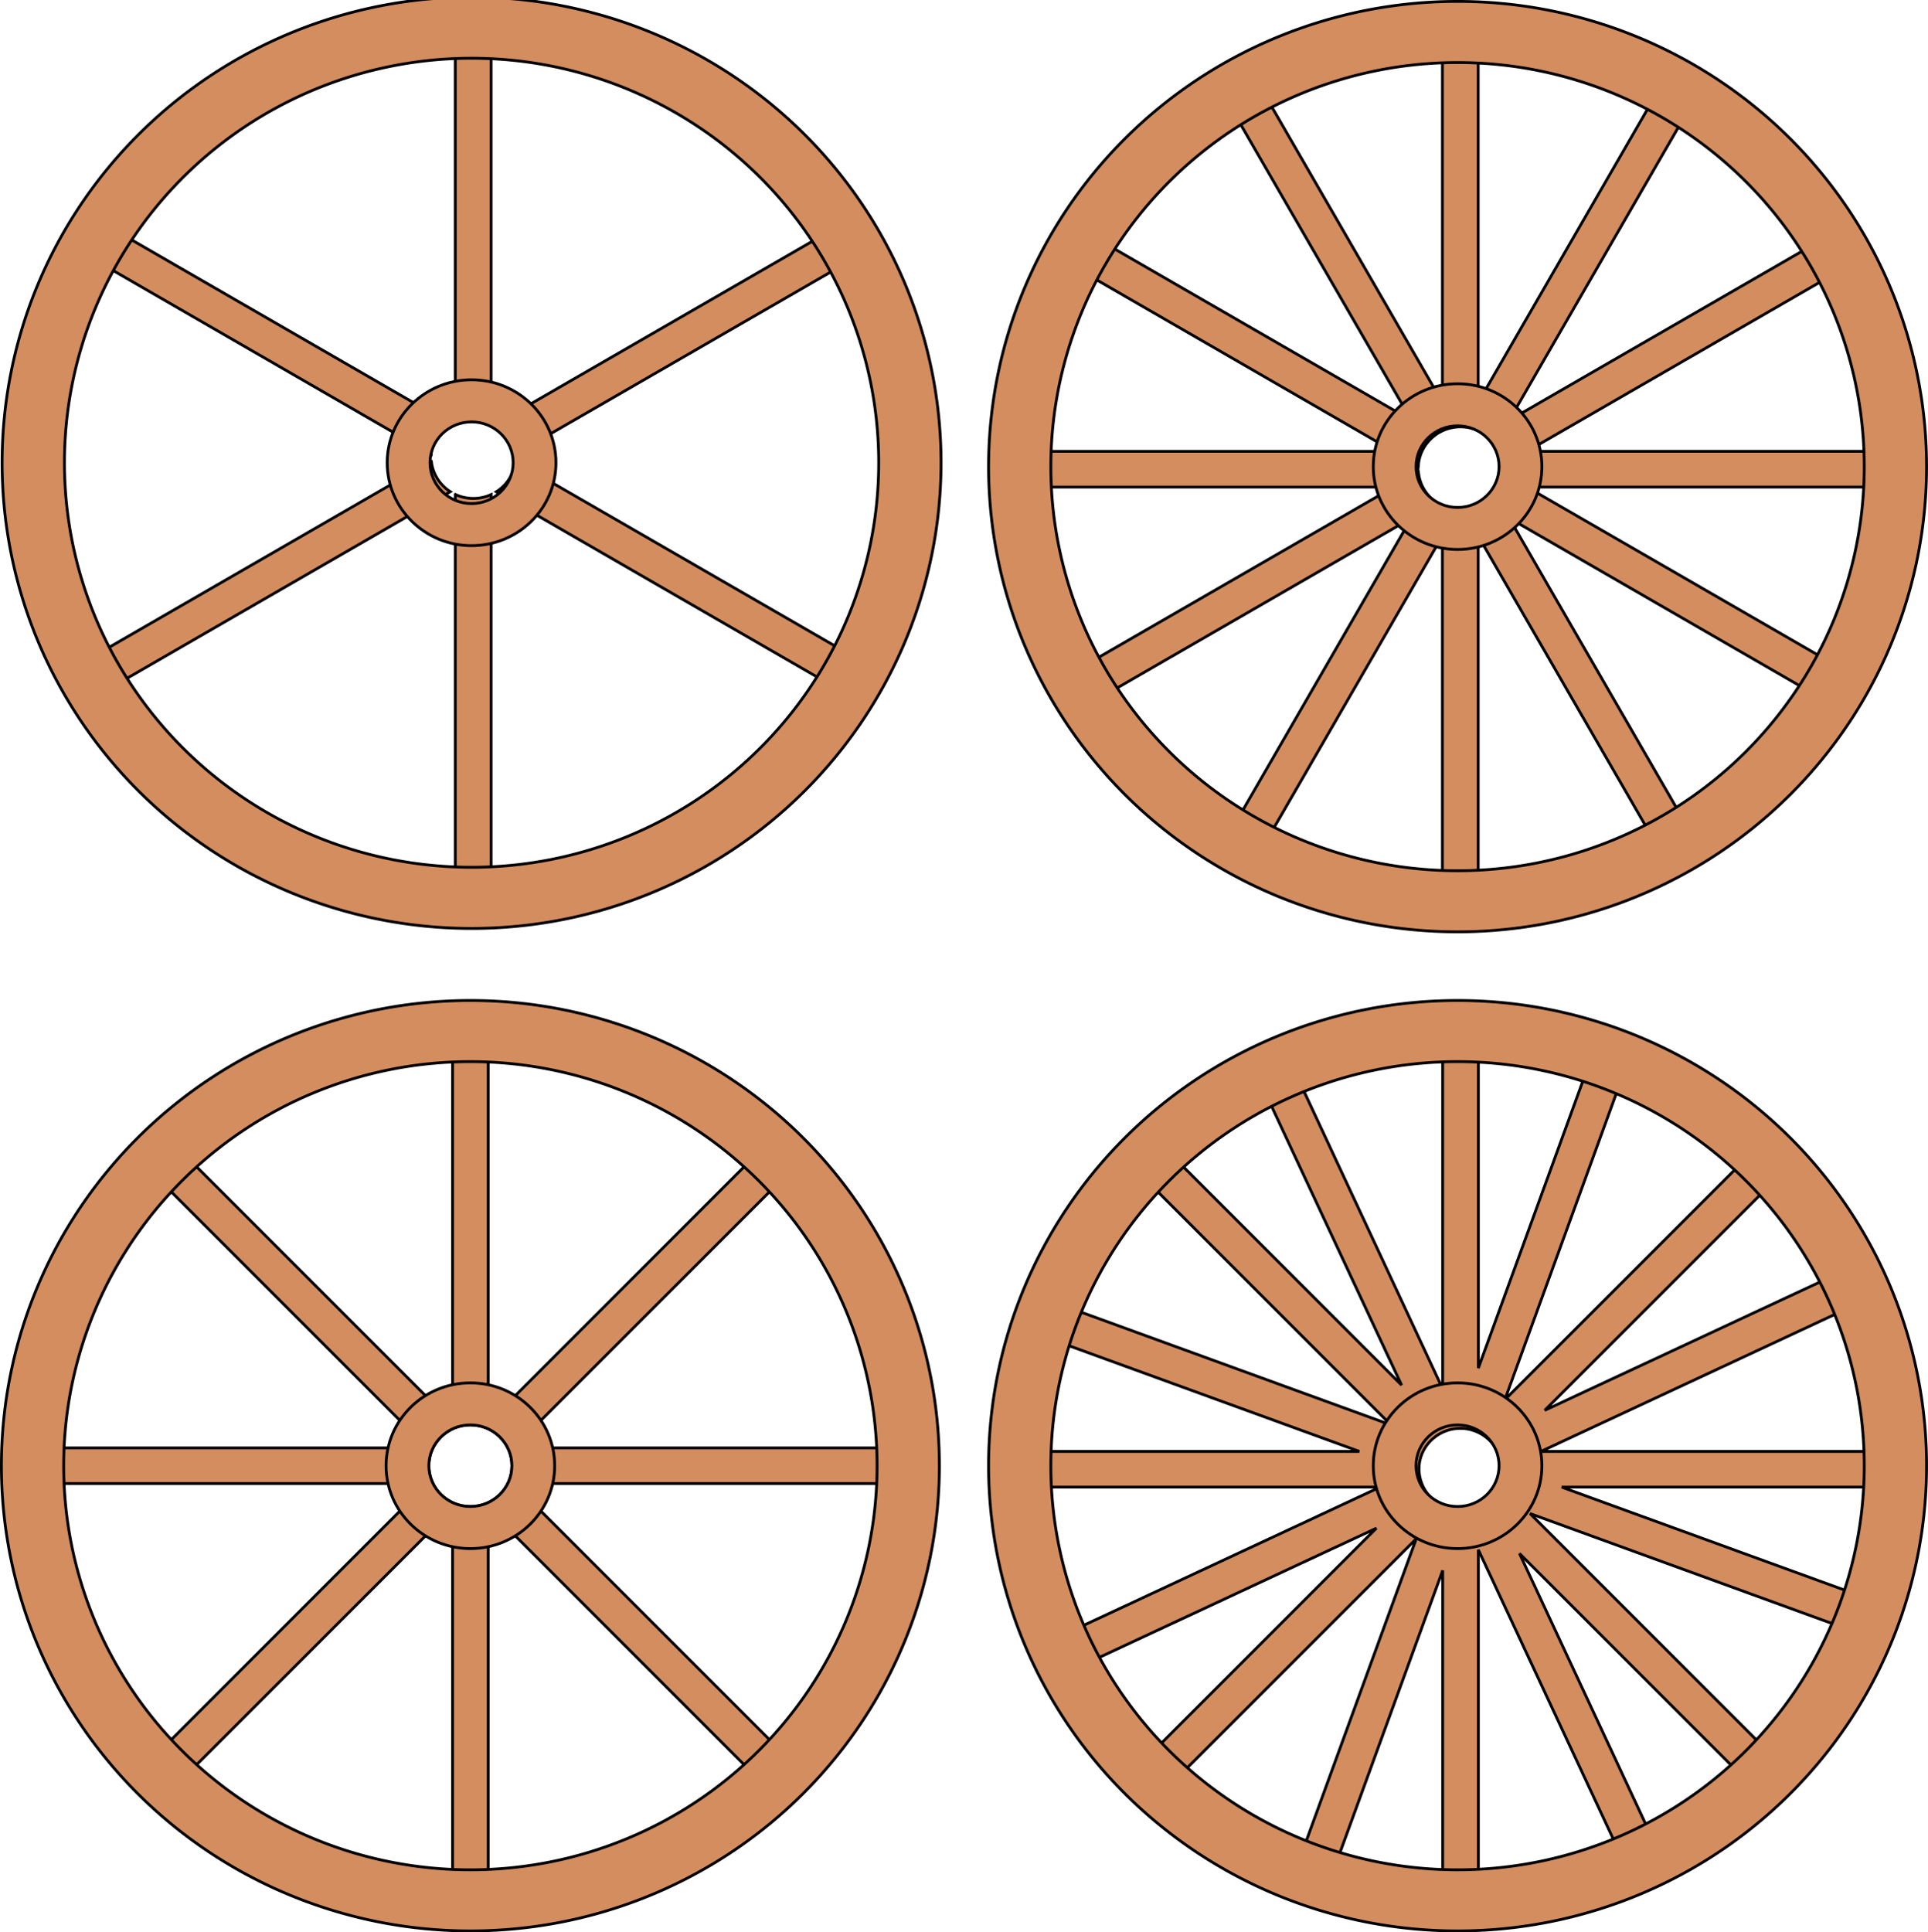
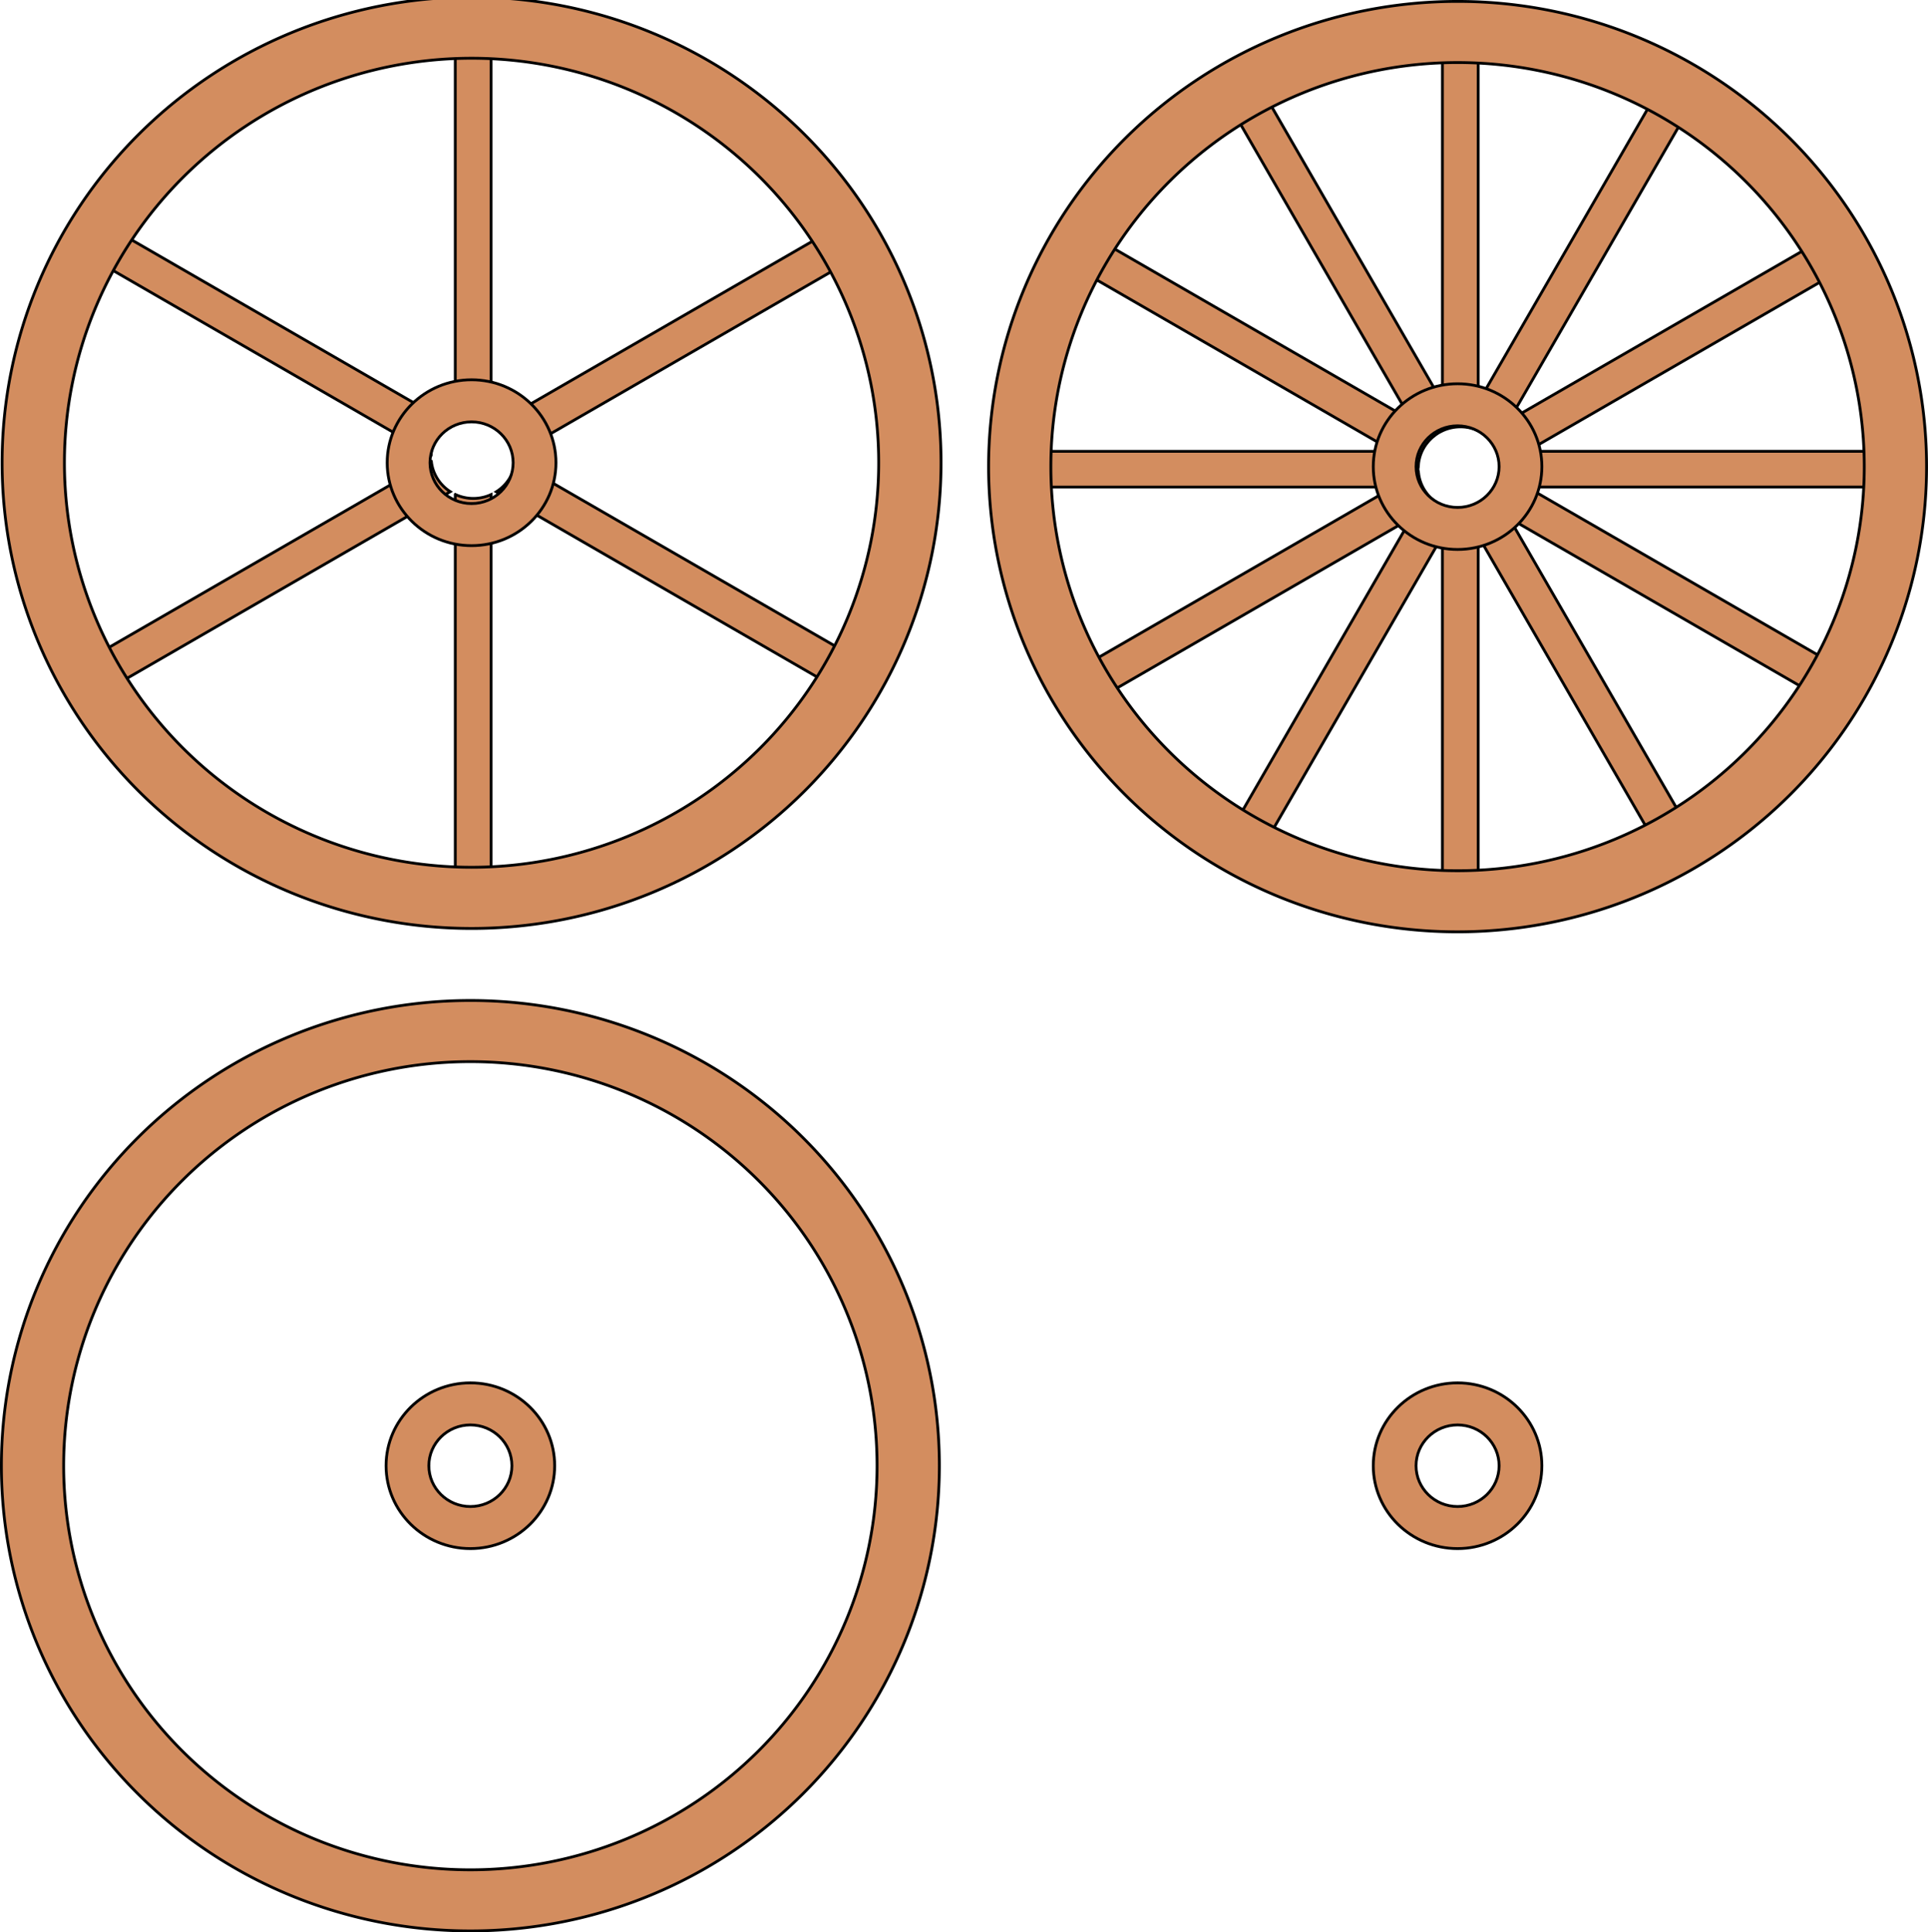
<svg xmlns="http://www.w3.org/2000/svg" width="160.65mm" height="161mm" version="1.1" viewBox="0 0 160.65 161">
  <g transform="translate(-33.448 -52.457)" fill="#d38d5f" stroke="#000" stroke-miterlimit="3.667">
    <g transform="translate(15.875 -10.583)">
-       <path d="m55.283 150.95v30.632l-21.66-21.66-2.099 2.099 21.66 21.66h-30.631v2.968h30.631l-21.66 21.66 2.099 2.099 21.66-21.66v30.631h2.968v-30.631l21.66 21.659 2.099-2.099-21.66-21.66h30.631v-2.968h-30.631l21.66-21.66-2.099-2.099-21.66 21.66v-30.631zm1.484 30.814c1.911 2e-5 3.46 1.522 3.46 3.4-1.3e-5 1.877-1.549 3.4-3.46 3.4-1.911-1e-5 -3.46-1.522-3.46-3.4 9e-6 -1.877 1.549-3.4 3.46-3.4z" stroke-width=".234" />
      <path d="m56.767 178.26c-3.879 5e-5 -7.024 3.091-7.024 6.903 2.7e-5 3.812 3.145 6.903 7.024 6.903 3.879-4e-5 7.024-3.09 7.024-6.903-2.2e-5 -3.812-3.144-6.903-7.024-6.903zm0 3.503c1.911 2e-5 3.46 1.522 3.46 3.4-1.3e-5 1.877-1.549 3.4-3.46 3.4-1.911-1e-5 -3.46-1.522-3.46-3.4 9e-6 -1.877 1.549-3.4 3.46-3.4z" stroke-width=".234" />
      <path d="m56.767 146.4a39.077 38.761 0 0 0-39.077 38.761 39.077 38.761 0 0 0 39.077 38.761 39.077 38.761 0 0 0 39.078-38.761 39.077 38.761 0 0 0-39.078-38.761zm-8.83e-4 5.094a33.889 33.668 0 0 1 33.889 33.668 33.889 33.668 0 0 1-33.889 33.668 33.889 33.668 0 0 1-33.889-33.668 33.889 33.668 0 0 1 33.889-33.668z" stroke-width=".234" />
    </g>
    <g transform="translate(0 -10.583)">
-       <path transform="scale(.265)" d="m579.84 570.52v104.02l-43.957-94.27-10.168 4.74 41.207 88.369-68.945-68.945-7.932 7.932 73.549 73.549-97.742-35.576-3.836 10.541 91.625 33.35h-97.506v11.217h104.02l-94.27 43.959 4.74 10.166 88.369-41.207-68.945 68.945 7.932 7.932 73.549-73.547-35.574 97.74 10.541 3.836 33.348-91.623v97.504h11.217v-104.01l43.959 94.268 10.166-4.74-41.205-88.367 68.943 68.943 7.934-7.932-73.547-73.547 97.738 35.574 3.838-10.541-91.625-33.35h97.504v-11.217h-104.01l94.268-43.959-4.74-10.166-88.367 41.207 68.945-68.945-7.934-7.932-73.547 73.547 35.574-97.74-10.541-3.836-33.35 91.625v-97.506zm5.609 116.46c0.434 1e-5 0.862 0.024 1.285 0.064 0.035 4e-3 0.07 6e-3 0.105 0.01 0.279 0.029 0.552 0.077 0.826 0.123 0.281 0.051 0.563 0.1 0.844 0.17 0.035 8e-3 0.07 0.019 0.105 0.027 0.411 0.106 0.821 0.233 1.228 0.381 5.507 2.004 8.872 7.259 8.648 12.732-8.7e-4 0.017-1e-3 0.034-2e-3 0.051-0.015 0.341-0.054 0.683-0.098 1.025-0.025 0.179-0.05 0.357-0.082 0.533-0.03 0.176-0.068 0.351-0.105 0.527-0.076 0.337-0.157 0.673-0.26 1-3e-3 8e-3 -5e-3 0.017-8e-3 0.025-2e-3 6e-3 -6e-3 0.011-8e-3 0.018-1.661 5.221-6.62 9.01-12.48 9.01-0.433-1e-5 -0.861-0.024-1.283-0.065-0.038-4e-3 -0.075-5e-3 -0.113-0.01-0.286-0.03-0.564-0.081-0.844-0.129-0.265-0.049-0.53-0.095-0.795-0.16-0.05-0.012-0.1-0.025-0.15-0.037-0.404-0.105-0.808-0.229-1.209-0.375-5.513-2.006-8.88-7.27-8.648-12.75 1.3e-4 -3e-3 -1.4e-4 -7e-3 0-0.01 0.015-0.353 0.054-0.707 0.1-1.061 0.023-0.164 0.047-0.327 0.076-0.488 0.033-0.196 0.073-0.392 0.115-0.588 0.074-0.324 0.154-0.647 0.252-0.961 6e-3 -0.02 0.013-0.04 0.019-0.06 1.663-5.218 6.622-9.004 12.48-9.004z" stroke-width=".883" />
      <path d="m154.9 178.26c-3.879 4e-5 -7.024 3.091-7.024 6.903 2e-5 3.812 3.145 6.903 7.024 6.903 3.879-4e-5 7.024-3.09 7.024-6.903-2e-5 -3.812-3.144-6.903-7.024-6.903zm0 3.503c1.911 2e-5 3.46 1.522 3.46 3.4-2e-5 1.877-1.549 3.4-3.46 3.4-1.911-1e-5 -3.46-1.522-3.46-3.4 1e-5 -1.877 1.549-3.4 3.46-3.4z" stroke-width=".234" />
-       <path d="m154.9 146.4a39.077 38.761 0 0 0-39.077 38.761 39.077 38.761 0 0 0 39.077 38.761 39.077 38.761 0 0 0 39.078-38.761 39.077 38.761 0 0 0-39.078-38.761zm-8.8e-4 5.094a33.889 33.668 0 0 1 33.889 33.668 33.889 33.668 0 0 1-33.889 33.668 33.889 33.668 0 0 1-33.889-33.668 33.889 33.668 0 0 1 33.889-33.668z" stroke-width=".234" />
    </g>
    <g transform="matrix(.442 0 0 .442 -21.842 401.16)">
      <path transform="scale(.265)" d="m795.92-2945.6v266.81c3.899-1.814 8.255-2.832 12.855-2.832 4.501 1e-4 8.768 0.978 12.602 2.719v-266.7zm-235.66 136.06-12.729 22.045 231.23 133.5c0.599-9.133 5.419-17.132 12.564-22.141zm496.78 0-230.93 133.33c7.173 4.978 12.026 12.958 12.668 22.082l230.99-133.37zm-278.17 160.61-231.33 133.56 12.729 22.045 232.08-133.99c-7.373-4.738-12.501-12.564-13.471-21.613zm59.803 0.135c-1.012 9.042-6.173 16.85-13.574 21.557l231.95 133.91 12.728-22.045zm-42.748 23.457v268.07h25.457v-267.96c-3.834 1.741-8.101 2.719-12.602 2.719-4.6 0-8.957-1.018-12.855-2.832z" stroke-width="2" />
      <path d="m213.99-789.48a88.503 87.787 0 0 0-88.502 87.787 88.503 87.787 0 0 0 88.502 87.786 88.503 87.787 0 0 0 88.503-87.786 88.503 87.787 0 0 0-88.503-87.787zm-2e-3 11.537a76.753 76.252 0 0 1 76.753 76.252 76.753 76.252 0 0 1-76.753 76.252 76.753 76.252 0 0 1-76.753-76.252 76.753 76.252 0 0 1 76.753-76.252z" stroke-width=".529" />
      <path d="m213.99-717.33c-8.785 1e-4 -15.907 6.999-15.907 15.633 6e-5 8.634 7.122 15.633 15.907 15.633 8.785-1e-4 15.907-6.999 15.907-15.633-5e-5 -8.634-7.122-15.633-15.907-15.633zm0 7.934c4.327 5e-5 7.836 3.447 7.836 7.699-3e-5 4.252-3.508 7.699-7.836 7.699-4.327-2e-5 -7.836-3.447-7.836-7.699 2e-5 -4.252 3.509-7.699 7.836-7.699z" stroke-width=".529" />
    </g>
    <path transform="scale(.265)" d="m579.77 215.59v108.91l-54.457-94.32-9.734 5.621 54.457 94.32-94.32-54.457-5.619 9.734 94.316 54.455h-108.91v11.24h108.91l-94.32 54.455 5.619 9.734 94.324-54.459-54.459 94.324 9.734 5.619 54.455-94.32v108.91h11.24v-108.91l54.455 94.316 9.734-5.619-54.457-94.32 94.32 54.455 5.621-9.734-94.318-54.455h108.91l2e-3 -11.24-108.92 2e-3 94.324-54.457-5.621-9.734-94.32 54.455 54.457-94.32-9.734-5.619-54.455 94.318v-108.91zm5.676 116.56c1.987 4e-5 3.872 0.432 5.564 1.201v-0.033c0.734 0.337 1.438 0.739 2.102 1.211l-0.014 8e-3c0.36 0.25 0.703 0.521 1.035 0.805 0.043 0.038 0.09 0.071 0.133 0.109 0.129 0.113 0.243 0.24 0.367 0.357 0.614 0.599 1.184 1.255 1.68 1.988l0.023-0.039c0.468 0.66 0.878 1.361 1.217 2.102h-0.104c1.609 3.681 1.359 7.805-0.432 11.238h0.262c-0.325 0.628-0.704 1.223-1.125 1.787l-0.113-0.195c-1.082 1.512-2.498 2.827-4.219 3.82-1.242 0.717-2.548 1.204-3.875 1.492-0.812 0.153-1.645 0.248-2.502 0.248-2.031 0-3.954-0.451-5.676-1.252v0.178c-0.612-0.27-1.205-0.581-1.772-0.943l0.188-0.107c-3.255-2.092-5.519-5.547-5.947-9.543l-0.096 0.055c-0.073-0.775-0.072-1.55-6e-3 -2.32l0.057 0.033c0.162-2.473 1.032-4.755 2.402-6.662 0.119-0.165 0.252-0.322 0.379-0.482 0.17-0.214 0.339-0.429 0.521-0.633 0.142-0.158 0.295-0.306 0.445-0.457 0.187-0.189 0.372-0.379 0.57-0.557 0.15-0.135 0.313-0.26 0.471-0.389 0.229-0.187 0.456-0.375 0.697-0.547 0.352-0.251 0.711-0.494 1.094-0.715 0.334-0.193 0.675-0.357 1.018-0.518 1.716-0.795 3.632-1.24 5.654-1.24z" stroke-width=".883" />
    <path d="m154.9 52.574a39.077 38.761 0 0 0-39.077 38.761 39.077 38.761 0 0 0 39.077 38.761 39.077 38.761 0 0 0 39.078-38.761 39.077 38.761 0 0 0-39.078-38.761zm-8.8e-4 5.094a33.889 33.668 0 0 1 33.889 33.668 33.889 33.668 0 0 1-33.889 33.668 33.889 33.668 0 0 1-33.889-33.668 33.889 33.668 0 0 1 33.889-33.668z" stroke-width=".234" />
    <path d="m154.9 84.432c-3.879 4.4e-5 -7.024 3.091-7.024 6.903 2e-5 3.812 3.145 6.903 7.024 6.903 3.879-4.5e-5 7.024-3.09 7.024-6.903-2e-5 -3.812-3.144-6.903-7.024-6.903zm0 3.503c1.911 2.2e-5 3.46 1.522 3.46 3.4-2e-5 1.877-1.549 3.4-3.46 3.4-1.911-9e-6 -3.46-1.522-3.46-3.4 1e-5 -1.877 1.549-3.4 3.46-3.4z" stroke-width=".234" />
  </g>
</svg>